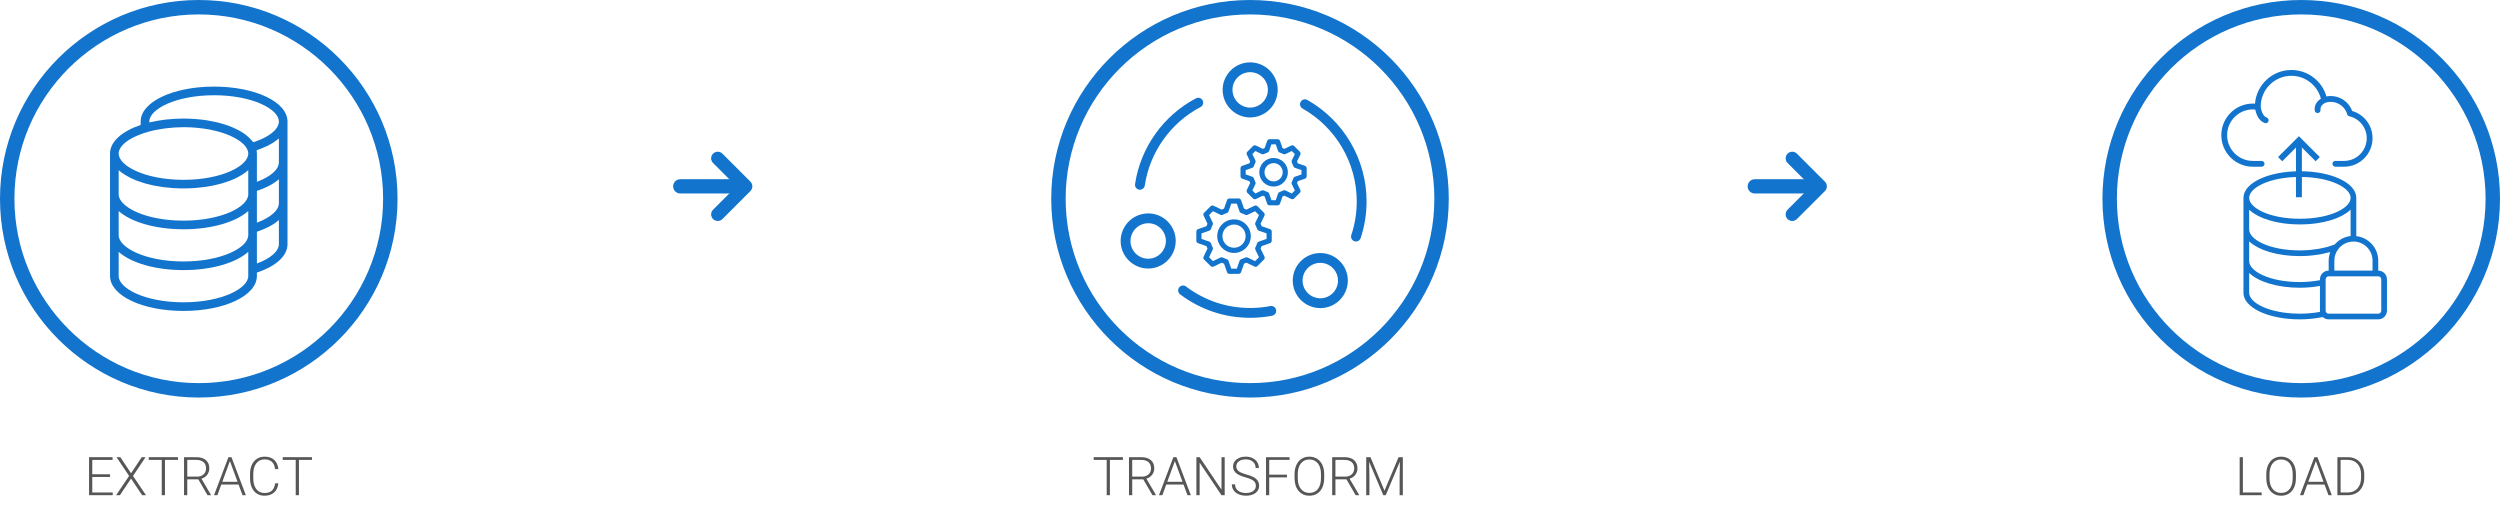
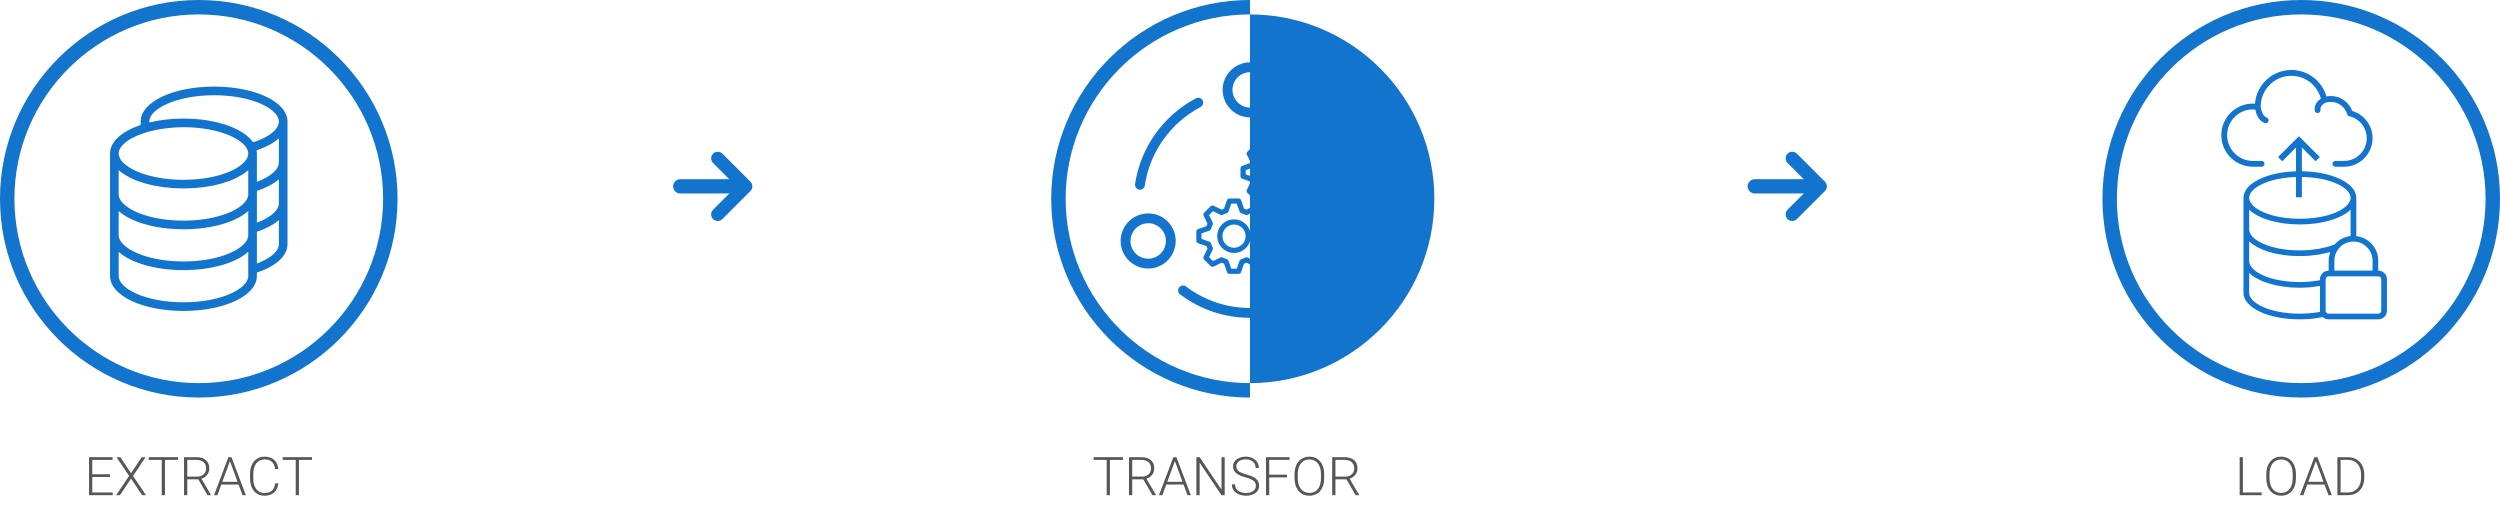
<svg xmlns="http://www.w3.org/2000/svg" id="a" width="864.002" height="176.144" viewBox="0 0 864.002 176.144">
  <g>
    <g>
      <path d="m38.034,164.84h-6.144v5.359h7.064v.939h-8.174v-13.136h8.129v.939h-7.019v4.962h6.144v.939Z" fill="#565656" />
      <path d="m45.288,163.558l3.698-5.558h1.327l-4.349,6.478,4.483,6.658h-1.335l-3.825-5.738-3.844,5.738h-1.317l4.493-6.658-4.357-6.478h1.326l3.699,5.558Z" fill="#565656" />
      <path d="m61.51,158.939h-4.502v12.198h-1.11v-12.198h-4.493v-.939h10.105v.939Z" fill="#565656" />
      <path d="m68.538,165.66h-3.816v5.477h-1.119v-13.136h4.268c1.401,0,2.496.339,3.284,1.019.788.679,1.182,1.628,1.182,2.848,0,.841-.246,1.583-.739,2.226-.493.643-1.155,1.087-1.985,1.333l3.284,5.594v.117h-1.182l-3.176-5.477Zm-3.816-.938h3.401c.932,0,1.681-.265,2.246-.795.565-.53.849-1.217.849-2.06,0-.928-.295-1.648-.885-2.16-.589-.512-1.416-.768-2.481-.768h-3.131v5.783Z" fill="#565656" />
      <path d="m82.449,167.447h-5.963l-1.353,3.69h-1.164l4.972-13.136h1.056l4.971,13.136h-1.154l-1.363-3.69Zm-5.62-.939h5.269l-2.635-7.154-2.634,7.154Z" fill="#565656" />
      <path d="m96.199,167.041c-.15,1.384-.645,2.442-1.484,3.176-.839.734-1.956,1.101-3.352,1.101-.975,0-1.836-.244-2.585-.731s-1.328-1.177-1.736-2.071c-.409-.893-.617-1.914-.623-3.063v-1.705c0-1.167.205-2.201.613-3.103.409-.902.997-1.598,1.765-2.089.767-.49,1.649-.735,2.647-.735,1.407,0,2.519.379,3.334,1.137.815.758,1.288,1.807,1.421,3.148h-1.119c-.276-2.231-1.488-3.347-3.636-3.347-1.19,0-2.14.445-2.847,1.336-.706.891-1.06,2.122-1.06,3.693v1.607c0,1.517.344,2.727,1.033,3.629.689.903,1.619,1.355,2.792,1.355,1.161,0,2.036-.278,2.625-.835.59-.556.954-1.391,1.092-2.504h1.119Z" fill="#565656" />
      <path d="m107.812,158.939h-4.502v12.198h-1.11v-12.198h-4.493v-.939h10.105v.939Z" fill="#565656" />
    </g>
    <g>
      <path d="m38.023,81.276c0,.02.006.039.006.059v14.054c0,6.768,11.146,12.07,25.375,12.07s25.375-5.302,25.375-12.07v-1.187c6.722-2.242,10.586-5.789,10.586-9.855v-42.333c0-6.776-11.149-12.084-25.382-12.084-14.225,0-25.369,5.308-25.369,12.084v1.174c-6.442,2.171-10.586,5.744-10.586,9.869v14.08c0,.011-.006.019-.006.03,0,.02.006.039.006.059v14.02c0,.011-.006.019-.006.03Zm25.382,23.201c-13.197,0-22.393-4.79-22.393-9.088v-8.345c4.237,3.784,12.578,6.305,22.388,6.305,9.818,0,18.164-2.526,22.399-6.314v8.354c0,4.299-9.197,9.088-22.393,9.088Zm32.979-34.302c-.001.021-.013.039-.013.06,0,2.469-2.863,4.96-7.586,6.715v-10.972c3.227-1.077,5.811-2.446,7.599-4.043v8.241Zm-7.599,20.892v-10.979c3.227-1.077,5.811-2.446,7.599-4.043v8.301c0,2.469-2.863,4.964-7.599,6.721Zm7.599-43.219v8.216c-.001.021-.013.039-.013.06,0,2.469-2.863,4.96-7.586,6.715v-9.788c0-.373-.034-.746-.101-1.119.243-.08.454-.173.69-.257.362-.128.717-.259,1.062-.395.462-.183.901-.373,1.331-.57.316-.144.632-.287.929-.439.415-.211.798-.432,1.177-.656.261-.154.53-.303.772-.463.377-.248.713-.509,1.048-.771.193-.151.405-.295.582-.451.034-.029.076-.055.109-.084Zm-22.4-14.936c13.201,0,22.4,4.797,22.4,9.101,0,.348-.061.696-.171,1.042-.037.118-.11.234-.16.351-.097.228-.19.455-.331.679-.086.137-.207.271-.309.406-.152.201-.299.402-.486.6-.135.141-.297.279-.449.418-.202.185-.402.371-.635.552-.179.14-.383.274-.58.41-.25.173-.502.346-.779.512-.221.133-.46.261-.697.39-.296.16-.596.319-.917.472-.261.124-.536.244-.812.364-.337.145-.683.288-1.043.426-.298.114-.606.223-.919.331-.188.065-.387.125-.581.187-.122-.178-.309-.338-.447-.512-.176-.22-.366-.437-.567-.65-.433-.459-.926-.897-1.47-1.32-.205-.16-.4-.323-.62-.477-.365-.255-.75-.5-1.154-.74-.292-.173-.603-.338-.914-.503-.591-.312-1.206-.609-1.862-.889-.449-.193-.907-.379-1.385-.556-.381-.14-.758-.28-1.156-.409-.813-.267-1.659-.512-2.539-.732-.307-.076-.624-.142-.938-.212-.809-.183-1.641-.346-2.497-.487-.251-.042-.493-.09-.747-.128-1.056-.158-2.15-.277-3.266-.37-.319-.026-.64-.047-.964-.068-1.085-.07-2.188-.117-3.316-.122-.091-.001-.176-.01-.268-.01-.038,0-.075.006-.114.006-1.989.004-3.909.121-5.754.322-.165.018-.325.039-.489.058-1.824.217-3.564.522-5.199.912-.06.014-.128.018-.188.033-.008-.094-.065-.191-.065-.285,0-4.305,9.194-9.101,22.387-9.101Zm-22.286,12.499c1.397-.367,2.873-.661,4.403-.888.49-.073.976-.148,1.484-.207,1.828-.211,3.707-.348,5.627-.355.067-0.0.126-.009.193-.009,1.613,0,3.16.076,4.644.21.241.021.455.062.691.086,1.225.129,2.416.286,3.536.494.262.048.499.111.754.163,1.047.215,2.057.453,2.995.728.246.072.473.152.711.228.888.283,1.728.586,2.501.914.215.091.421.185.626.28.739.34,1.417.697,2.029,1.07.158.096.319.191.468.289.616.406,1.153.827,1.61,1.258.075.07.164.139.234.209,1.028,1.036,1.595,2.121,1.595,3.176,0,4.298-9.197,9.088-22.393,9.088s-22.393-4.79-22.393-9.088c0-2.857,4.106-5.9,10.687-7.646Zm-9.084,14.636c.162.11.333.214.502.321.464.294.955.576,1.474.847.174.091.34.184.52.272.69.339,1.414.661,2.185.959.127.049.264.091.392.138.665.247,1.359.477,2.077.691.248.074.499.145.753.215.717.198,1.455.379,2.216.543.175.038.343.081.52.117.931.188,1.895.349,2.884.485.243.033.494.058.74.088.785.096,1.585.174,2.401.236.297.022.592.046.893.063,1.06.062,2.134.104,3.234.104s2.175-.042,3.234-.104c.301-.017.596-.041.893-.063.815-.061,1.614-.14,2.4-.235.247-.03.498-.055.742-.089.988-.136,1.95-.295,2.881-.484.181-.036.35-.081.528-.119.759-.163,1.495-.344,2.209-.541.256-.07.507-.142.757-.216.715-.214,1.405-.442,2.068-.688.132-.049.272-.092.401-.142.77-.298,1.494-.619,2.183-.958.18-.088.346-.181.52-.272.518-.271,1.009-.553,1.474-.847.169-.107.34-.212.502-.321.573-.389,1.111-.789,1.585-1.211.005-.005.013-.009.018-.014v8.329c0,.005-.003.01-.003.015,0,4.3-9.197,9.091-22.396,9.091-13.175,0-22.357-4.774-22.388-9.069v-8.367c.005.005.013.009.019.014.474.421,1.012.822,1.583,1.21Zm20.786,19.192c9.818,0,18.164-2.525,22.399-6.314v8.334c0,.005-.003.01-.003.015,0,4.3-9.197,9.091-22.396,9.091-13.175,0-22.357-4.775-22.388-9.069v-8.363c4.237,3.784,12.578,6.305,22.388,6.305Z" fill="#1274cc" />
      <path d="m68.695,137.391C30.816,137.391,0,106.573,0,68.695S30.816,0,68.695,0s68.695,30.816,68.695,68.695-30.816,68.696-68.695,68.696Zm0-132.406C33.566,4.985,4.985,33.566,4.985,68.695s28.581,63.711,63.71,63.711,63.71-28.581,63.71-63.711S103.824,4.985,68.695,4.985Z" fill="#1274cc" />
    </g>
  </g>
  <g>
    <g>
      <path d="m388.086,158.94h-4.502v12.198h-1.11v-12.198h-4.493v-.939h10.105v.939Z" fill="#565656" />
      <path d="m395.114,165.661h-3.816v5.477h-1.119v-13.136h4.268c1.401,0,2.496.339,3.284,1.019.788.679,1.182,1.628,1.182,2.848,0,.841-.246,1.583-.739,2.226-.493.643-1.155,1.087-1.985,1.333l3.284,5.594v.117h-1.182l-3.176-5.477Zm-3.816-.938h3.401c.932,0,1.681-.265,2.246-.795.565-.53.849-1.217.849-2.06,0-.928-.295-1.648-.885-2.16-.589-.512-1.416-.768-2.481-.768h-3.131v5.783Z" fill="#565656" />
      <path d="m409.026,167.448h-5.963l-1.353,3.69h-1.164l4.972-13.136h1.056l4.971,13.136h-1.154l-1.363-3.69Zm-5.62-.939h5.269l-2.635-7.154-2.634,7.154Z" fill="#565656" />
      <path d="m423.254,171.137h-1.11l-7.551-11.242v11.242h-1.119v-13.136h1.119l7.56,11.251v-11.251h1.102v13.136Z" fill="#565656" />
      <path d="m434.026,167.907c0-.728-.256-1.304-.768-1.728-.511-.424-1.446-.827-2.806-1.209s-2.352-.798-2.978-1.25c-.89-.638-1.335-1.474-1.335-2.508,0-1.004.413-1.821,1.24-2.45.827-.628,1.885-.942,3.172-.942.872,0,1.652.169,2.341.505.689.337,1.223.806,1.602,1.408s.568,1.272.568,2.012h-1.119c0-.899-.307-1.621-.92-2.167-.613-.546-1.438-.819-2.472-.819-1.005,0-1.805.225-2.4.673s-.893,1.035-.893,1.757c0,.669.268,1.214.803,1.636.535.422,1.393.794,2.571,1.116s2.072.656,2.68,1.002c.607.346,1.065.76,1.371,1.241.307.481.46,1.05.46,1.705,0,1.035-.413,1.865-1.24,2.49s-1.917.939-3.271.939c-.927,0-1.776-.166-2.549-.497-.773-.331-1.359-.794-1.76-1.389-.399-.596-.6-1.278-.6-2.048h1.109c0,.927.346,1.657,1.038,2.192.691.536,1.611.803,2.761.803,1.022,0,1.844-.226,2.463-.677s.93-1.049.93-1.795Z" fill="#565656" />
      <path d="m444.772,164.994h-6.126v6.144h-1.109v-13.136h8.138v.939h-7.028v5.115h6.126v.939Z" fill="#565656" />
      <path d="m457.638,165.282c0,1.209-.209,2.271-.627,3.185-.419.914-1.016,1.618-1.791,2.111-.776.494-1.673.74-2.688.74-1.534,0-2.773-.549-3.718-1.647-.944-1.097-1.416-2.579-1.416-4.443v-1.353c0-1.197.212-2.257.636-3.18s1.024-1.633,1.8-2.129c.776-.496,1.669-.744,2.68-.744s1.902.243,2.675.731c.773.487,1.37,1.176,1.791,2.066.421.891.641,1.922.659,3.095v1.57Zm-1.11-1.425c0-1.582-.357-2.821-1.073-3.717-.716-.896-1.696-1.344-2.941-1.344-1.221,0-2.193.45-2.919,1.349-.725.899-1.087,2.155-1.087,3.767v1.371c0,1.558.361,2.792,1.083,3.704s1.702,1.367,2.941,1.367c1.257,0,2.237-.449,2.94-1.349.704-.899,1.056-2.152,1.056-3.758v-1.389Z" fill="#565656" />
      <path d="m465.342,165.661h-3.816v5.477h-1.119v-13.136h4.268c1.401,0,2.496.339,3.284,1.019.788.679,1.182,1.628,1.182,2.848,0,.841-.246,1.583-.739,2.226-.493.643-1.155,1.087-1.985,1.333l3.284,5.594v.117h-1.182l-3.176-5.477Zm-3.816-.938h3.401c.932,0,1.681-.265,2.246-.795.565-.53.849-1.217.849-2.06,0-.928-.295-1.648-.885-2.16-.589-.512-1.416-.768-2.481-.768h-3.131v5.783Z" fill="#565656" />
-       <path d="m473.634,158.001l4.845,11.593,4.863-11.593h1.48v13.136h-1.11v-5.72l.091-5.864-4.891,11.585h-.856l-4.872-11.539.09,5.783v5.756h-1.109v-13.136h1.471Z" fill="#565656" />
    </g>
    <g>
      <g>
        <g>
          <path d="m438.914,84.048c.359-.126.6-.465.6-.846v-3.177c0-.38-.24-.72-.6-.846l-2.907-1.016c-.103-.281-.221-.563-.353-.843l1.339-2.778c.165-.343.096-.753-.173-1.022l-2.247-2.247c-.268-.269-.678-.339-1.022-.173l-2.778,1.34c-.28-.133-.562-.251-.843-.354l-1.016-2.907c-.126-.359-.465-.6-.845-.6h-3.177c-.38,0-.72.24-.845.6l-1.016,2.907c-.28.103-.563.221-.843.354l-2.779-1.34c-.344-.167-.753-.096-1.022.173l-2.247,2.247c-.269.269-.339.679-.173,1.022l1.339,2.778c-.132.28-.25.561-.353.843l-2.907,1.016c-.36.126-.6.465-.6.846v3.177c0,.38.24.72.6.846l2.906,1.016c.103.281.221.564.354.844l-1.339,2.777c-.165.343-.096.753.173,1.022l2.247,2.246c.269.27.681.339,1.021.174l2.779-1.339c.28.133.562.251.844.354l1.016,2.906c.126.359.465.6.845.6h3.177c.38,0,.719-.24.845-.6l1.015-2.906c.281-.103.564-.221.844-.354l2.777,1.338c.342.166.752.098,1.022-.173l2.247-2.246c.269-.269.338-.679.173-1.022l-1.339-2.778c.133-.281.251-.562.354-.844l2.907-1.016Zm-5.063,2.242l1.254,2.601-1.349,1.348-2.6-1.253c-.257-.124-.555-.119-.805.013-.462.243-.93.439-1.389.581-.271.085-.486.292-.579.559l-.949,2.718h-1.907l-.95-2.718c-.093-.268-.308-.475-.579-.559-.46-.142-.926-.338-1.389-.581-.251-.132-.55-.137-.804-.013l-2.602,1.253-1.348-1.348,1.253-2.601c.123-.256.118-.554-.014-.806-.242-.461-.438-.928-.58-1.387-.085-.271-.292-.486-.559-.58l-2.719-.95v-1.907l2.719-.95c.268-.093.475-.309.559-.579.143-.46.338-.926.581-1.388.131-.251.137-.55.013-.805l-1.253-2.601,1.348-1.349,2.602,1.254c.256.123.554.118.805-.013.463-.243.93-.439,1.388-.581.27-.085.485-.292.579-.559l.95-2.72h1.907l.95,2.72c.093.268.308.475.579.559.458.142.925.338,1.388.581.251.132.548.137.805.013l2.601-1.254,1.349,1.349-1.254,2.601c-.123.255-.118.554.013.805.242.46.437.927.58,1.388.085.27.292.485.56.579l2.72.95v1.907l-2.719.95c-.268.093-.475.309-.559.58-.143.458-.338.925-.581,1.388-.131.251-.137.55-.013.805Z" fill="#1274cc" />
          <g>
            <path d="m426.479,75.812c-3.2,0-5.802,2.602-5.802,5.802s2.602,5.803,5.802,5.803,5.802-2.603,5.802-5.803-2.603-5.802-5.802-5.802Zm0,9.814c-2.212,0-4.011-1.8-4.011-4.013s1.8-4.011,4.011-4.011,4.012,1.8,4.012,4.011-1.8,4.013-4.012,4.013Z" fill="#1274cc" />
            <path d="m450.988,61.76c.36-.126.6-.465.6-.845v-2.759c0-.38-.24-.72-.6-.846l-2.471-.864c-.079-.212-.169-.426-.268-.638l1.138-2.361c.165-.343.096-.753-.173-1.022l-1.95-1.951c-.268-.269-.679-.339-1.022-.173l-2.362,1.139c-.213-.099-.425-.189-.637-.268l-.864-2.472c-.126-.359-.465-.6-.846-.6h-2.759c-.38,0-.719.24-.845.6l-.864,2.472c-.213.079-.425.169-.637.268l-2.362-1.139c-.343-.167-.753-.096-1.022.173l-1.95,1.951c-.269.269-.338.679-.173,1.022l1.138,2.362c-.099.212-.188.424-.268.637l-2.471.864c-.359.126-.6.465-.6.846v2.759c0,.38.241.719.6.845l2.47.863c.08.212.17.426.268.638l-1.138,2.361c-.165.343-.096.753.173,1.022l1.95,1.951c.269.27.68.34,1.022.173l2.361-1.138c.213.099.426.189.639.269l.863,2.47c.126.359.465.6.845.6h2.759c.38,0,.72-.24.846-.6l.863-2.47c.213-.08.427-.17.639-.269l2.361,1.138c.343.166.753.095,1.022-.173l1.95-1.951c.269-.269.338-.679.173-1.022l-1.138-2.361c.098-.212.189-.425.268-.638l2.47-.863Zm-3.471-.684c-.268.093-.475.309-.559.58-.121.391-.289.789-.496,1.185-.131.251-.137.55-.013.805l1.052,2.182-1.052,1.053-2.182-1.052c-.256-.124-.555-.119-.805.013-.396.207-.794.374-1.187.497-.271.085-.486.292-.579.559l-.796,2.281h-1.488l-.796-2.281c-.094-.267-.308-.474-.58-.559-.392-.122-.791-.289-1.186-.497-.251-.132-.549-.137-.805-.013l-2.182,1.052-1.052-1.053,1.052-2.182c.123-.255.118-.554-.013-.805-.208-.396-.375-.794-.496-1.185-.085-.271-.292-.486-.559-.58l-2.281-.796v-1.488l2.281-.797c.268-.093.475-.308.559-.579.122-.393.289-.793.496-1.185.131-.251.136-.55.013-.805l-1.052-2.183,1.052-1.052,2.183,1.052c.256.123.553.118.805-.013.396-.208.795-.375,1.184-.496.271-.084.487-.292.58-.559l.797-2.283h1.488l.797,2.283c.093.268.309.475.58.559.389.121.788.288,1.183.496.251.131.549.136.805.013l2.183-1.052,1.052,1.052-1.052,2.183c-.124.255-.118.554.013.805.208.396.375.794.495,1.183.084.271.292.487.559.581l2.282.797v1.488l-2.281.796Z" fill="#1274cc" />
          </g>
          <path d="m440.155,54.592c-2.726,0-4.944,2.218-4.944,4.943s2.218,4.943,4.944,4.943,4.943-2.218,4.943-4.943-2.218-4.943-4.943-4.943Zm0,8.096c-1.739,0-3.154-1.415-3.154-3.153s1.414-3.153,3.154-3.153,3.153,1.415,3.153,3.153-1.414,3.153-3.153,3.153Z" fill="#1274cc" />
        </g>
        <g>
          <g>
            <path d="m465.81,96.958c0-2.247-.79-4.414-2.217-6.097-1.816-2.169-4.475-3.413-7.294-3.413-5.253,0-9.525,4.266-9.525,9.51,0,2.427.92,4.743,2.592,6.524,1.795,1.907,4.323,3.002,6.934,3.002,5.244,0,9.511-4.274,9.511-9.526Zm-9.511,6.131c-1.679,0-3.305-.705-4.459-1.932-1.077-1.148-1.67-2.639-1.67-4.199,0-3.371,2.749-6.115,6.13-6.115,1.812,0,3.521.801,4.697,2.206.914,1.078,1.419,2.466,1.419,3.909,0,3.381-2.744,6.131-6.116,6.131Z" fill="#1274cc" />
            <path d="m432.05,109.835c2.568,0,5.134-.243,7.629-.723.921-.177,1.524-1.067,1.347-1.988-.177-.92-1.06-1.519-1.989-1.346-2.284.439-4.635.662-6.987.662-8.075,0-15.737-2.568-22.16-7.425-.747-.567-1.813-.418-2.377.33-.566.748-.419,1.812.33,2.378,7.017,5.307,15.388,8.113,24.207,8.113Z" fill="#1274cc" />
          </g>
          <g>
            <path d="m396.821,92.802c1.485,0,2.891-.327,4.164-.964,3.247-1.579,5.347-4.939,5.347-8.562,0-5.253-4.266-9.525-9.511-9.525-.897,0-1.803.132-2.697.392-4.02,1.183-6.828,4.939-6.828,9.134,0,5.252,4.273,9.525,9.525,9.525Zm-1.741-15.4c.589-.172,1.158-.255,1.741-.255,3.372,0,6.115,2.75,6.115,6.13,0,2.332-1.348,4.494-3.453,5.516-.814.407-1.71.614-2.662.614-3.38,0-6.131-2.75-6.131-6.13,0-2.699,1.807-5.115,4.39-5.874Z" fill="#1274cc" />
            <g>
              <path d="m432.053,40.586c4.714,0,8.758-3.508,9.39-8.06.091-.455.135-.934.135-1.465,0-5.244-4.273-9.511-9.525-9.511-5.244,0-9.51,4.267-9.51,9.511,0,.473.036.945.104,1.372.668,4.648,4.711,8.153,9.406,8.153Zm0-15.641c3.38,0,6.13,2.743,6.13,6.115,0,.269-.018.538-.086.896-.416,2.984-3.014,5.234-6.043,5.234-3.016,0-5.615-2.252-6.048-5.268-.045-.28-.067-.571-.067-.862,0-3.373,2.744-6.115,6.115-6.115Z" fill="#1274cc" />
              <path d="m392.274,63.62c-.139.928.5,1.792,1.429,1.93.085.013.169.018.253.018.827,0,1.552-.605,1.677-1.447,1.719-11.54,8.928-21.684,19.285-27.137.829-.437,1.149-1.463.712-2.293-.435-.829-1.461-1.147-2.294-.712-11.31,5.954-19.183,17.035-21.062,29.64Z" fill="#1274cc" />
              <path d="m468.085,83.382c.178.059.359.088.537.088.711,0,1.374-.451,1.611-1.161,1.364-4.089,2.056-8.365,2.056-12.711,0-14.488-7.842-27.916-20.465-35.044-.816-.462-1.852-.173-2.313.643-.461.817-.173,1.852.644,2.313,11.558,6.527,18.738,18.823,18.738,32.087,0,3.979-.633,7.895-1.881,11.636-.297.89.184,1.852,1.073,2.148Z" fill="#1274cc" />
            </g>
          </g>
        </g>
      </g>
-       <path d="m432,137.391c-37.879,0-68.695-30.817-68.695-68.696S394.122,0,432,0s68.696,30.816,68.696,68.695-30.817,68.696-68.696,68.696Zm0-132.406c-35.129,0-63.71,28.581-63.71,63.71s28.581,63.711,63.71,63.711,63.711-28.581,63.711-63.711-28.581-63.71-63.711-63.71Z" fill="#1274cc" />
+       <path d="m432,137.391c-37.879,0-68.695-30.817-68.695-68.696S394.122,0,432,0Zm0-132.406c-35.129,0-63.71,28.581-63.71,63.71s28.581,63.711,63.71,63.711,63.711-28.581,63.711-63.711-28.581-63.71-63.711-63.71Z" fill="#1274cc" />
    </g>
  </g>
  <g>
    <g>
      <path d="m775.147,170.199h6.486v.939h-7.606v-13.136h1.119v12.198Z" fill="#565656" />
      <path d="m793.471,165.282c0,1.209-.209,2.271-.627,3.185-.419.914-1.016,1.618-1.791,2.111-.776.494-1.673.74-2.688.74-1.534,0-2.773-.549-3.718-1.647-.944-1.097-1.416-2.579-1.416-4.443v-1.353c0-1.197.212-2.257.636-3.18s1.024-1.633,1.8-2.129c.776-.496,1.669-.744,2.68-.744s1.902.243,2.675.731c.773.487,1.37,1.176,1.791,2.066.421.891.641,1.922.659,3.095v1.57Zm-1.11-1.425c0-1.582-.357-2.821-1.073-3.717-.716-.896-1.696-1.344-2.941-1.344-1.221,0-2.193.45-2.919,1.349-.725.899-1.087,2.155-1.087,3.767v1.371c0,1.558.361,2.792,1.083,3.704s1.702,1.367,2.941,1.367c1.257,0,2.237-.449,2.94-1.349.704-.899,1.056-2.152,1.056-3.758v-1.389Z" fill="#565656" />
      <path d="m803.358,167.448h-5.963l-1.353,3.69h-1.164l4.972-13.136h1.056l4.971,13.136h-1.154l-1.363-3.69Zm-5.62-.939h5.269l-2.635-7.154-2.634,7.154Z" fill="#565656" />
      <path d="m807.806,171.137v-13.136h3.672c1.076,0,2.042.245,2.897.735.854.49,1.52,1.192,1.998,2.106.478.915.717,1.955.717,3.122v1.209c0,1.173-.237,2.213-.712,3.122-.476.908-1.145,1.609-2.008,2.102s-1.855.74-2.973.74h-3.591Zm1.109-12.198v11.259h2.49c1.384,0,2.493-.459,3.329-1.377s1.254-2.159,1.254-3.725v-1.156c0-1.511-.412-2.721-1.235-3.629-.824-.909-1.91-1.367-3.257-1.373h-2.581Z" fill="#565656" />
    </g>
    <g>
      <g>
        <g>
          <path d="m812.928,38.364c-1.124-3.077-4.088-5.179-7.401-5.179-.501,0-1.004.05-1.504.149-1.522-5.359-6.46-9.146-12.126-9.146-6.622,0-12.067,5.137-12.567,11.638-.248-.019-.49-.028-.731-.028-6.019,0-10.916,4.897-10.916,10.916,0,6.014,4.896,10.906,10.916,10.906h3.015c.555,0,1.006-.45,1.006-1.005s-.451-1.005-1.006-1.005h-3.015c-4.911,0-8.906-3.991-8.906-8.896,0-4.911,3.995-8.906,8.906-8.906.261,0,.553.05.831.079.265,1.343,1.053,3.885,3.287,4.63.105.035.212.052.318.052.421,0,.813-.267.953-.688.176-.526-.109-1.096-.635-1.272-1.457-.486-1.973-2.86-2.048-3.734-0-.007-.005-.012-.006-.019-.002-.018.007-.035.004-.052,0-5.848,4.752-10.605,10.594-10.605,4.829,0,8.993,3.288,10.208,7.89-.953.62-2.384,1.916-2.143,4.089.057.514.492.894.997.894.037,0,.074-.002.112-.006.551-.061.95-.558.888-1.11-.172-1.546,1.449-2.336,1.679-2.44,3.235-1.088,6.654.833,7.535,3.952.099.352.382.623.738.706,3.55.833,6.029,3.96,6.029,7.605,0,4.318-3.513,7.83-7.83,7.83h-3.015c-.555,0-1.005.45-1.005,1.005s.45,1.005,1.005,1.005h3.015c5.426,0,9.841-4.414,9.841-9.841,0-4.39-2.86-8.183-7.023-9.415Z" fill="#1274cc" />
          <g>
            <polygon points="800.276 55.729 794.511 49.964 788.745 55.729 787.3 54.284 794.511 47.073 801.721 54.284 800.276 55.729" fill="#1274cc" />
            <rect x="793.488" y="48.519" width="2.044" height="19.648" fill="#1274cc" />
          </g>
        </g>
        <path d="m794.847,59.18c-10.936,0-19.503,4.043-19.503,9.204v32.812c0,5.145,8.567,9.175,19.503,9.175,2.757,0,5.402-.285,7.905-.795.543.503,1.258.795,2.019.795h17.168c1.651,0,2.993-1.343,2.993-2.993v-10.849c0-1.656-1.342-3.003-2.993-3.003h-.019v-3.455c0-4.386-3.326-7.97-7.58-8.465v-13.223c0-5.161-8.562-9.204-19.492-9.204Zm17.523,13.294v9.09c-.285.033-.563.081-.834.142-1.606.339-3.071,1.14-4.233,2.314-.153.153-.296.308-.432.469-.442.176-.929.322-1.404.477-.39.127-.755.271-1.165.383-.554.152-1.153.264-1.739.388-.407.086-.793.191-1.213.263-.676.116-1.387.187-2.091.266-.366.041-.716.104-1.089.135-1.09.09-2.204.138-3.333.138-10.482,0-17.523-3.731-17.523-7.216v-6.85c.042.04.099.076.141.116.359.336.747.663,1.187.972.015.011.033.02.049.031.43.299.906.58,1.407.851.142.077.289.152.436.227.452.229.926.446,1.427.652.103.043.199.089.305.13.6.236,1.235.452,1.896.652.167.051.34.096.51.144.545.154,1.106.296,1.685.425.179.04.353.083.536.12.73.15,1.482.282,2.259.39.143.02.292.033.437.052.661.084,1.338.152,2.028.204.223.017.445.034.67.047.839.05,1.689.084,2.561.084.87,0,1.718-.034,2.555-.084.228-.013.451-.03.677-.047.689-.052,1.365-.12,2.026-.204.143-.018.29-.032.432-.051.778-.108,1.532-.24,2.263-.391.178-.037.348-.078.523-.117.582-.13,1.146-.272,1.692-.427.17-.048.343-.093.509-.144.661-.201,1.296-.417,1.896-.653.103-.04.196-.086.297-.127.503-.206.98-.425,1.434-.655.146-.074.292-.148.433-.225.501-.271.977-.552,1.407-.851.015-.011.033-.02.049-.031.44-.309.827-.636,1.186-.971.043-.04.101-.076.142-.116Zm-10.592,24.057v.297c-2.212.409-4.53.648-6.941.648-10.482,0-17.523-3.736-17.523-7.226v-6.838c.042.041.099.076.142.117.359.335.745.661,1.185.97.017.012.037.022.054.034.429.298.903.578,1.402.848.143.077.288.152.436.226.452.229.928.448,1.429.653.102.042.196.087.3.128.601.236,1.237.453,1.897.653.166.05.337.095.506.143.545.154,1.108.296,1.687.426.179.04.353.082.535.12.731.15,1.482.282,2.259.39.141.02.289.033.433.051.66.084,1.334.151,2.022.203.227.017.452.034.681.048.837.05,1.685.084,2.554.084,1.094,0,2.171-.054,3.235-.135.326-.025.641-.063.963-.095.748-.075,1.482-.168,2.203-.282.335-.053.666-.107.995-.169.758-.142,1.488-.309,2.201-.494.226-.059.463-.107.684-.17.065-.019.137-.031.203-.05-.007.018-.008.037-.015.055-.11.304-.179.62-.254.935-.039.164-.099.322-.128.489-.086.487-.132.983-.132,1.482v3.455h-.019c-1.651,0-2.993,1.347-2.993,3.003Zm-6.931-35.381c10.482,0,17.523,3.741,17.523,7.235,0,3.485-7.041,7.216-17.523,7.216-10.488,0-17.534-3.731-17.534-7.216,0-3.494,7.045-7.235,17.534-7.235Zm0,47.254c-10.488,0-17.534-3.726-17.534-7.207v-6.878c3.132,3.058,9.713,5.126,17.523,5.126,2.404,0,4.717-.239,6.941-.627v8.562c0,.137.009.272.027.405-2.197.406-4.58.619-6.958.619Zm28.116-11.873v10.849c0,.564-.46,1.024-1.024,1.024h-17.168c-.335,0-.645-.163-.848-.46-.116-.159-.176-.354-.176-.564v-10.849c0-.57.459-1.034,1.024-1.034h.977c.009 0.0.017.005.027.005.01,0,.017-.005.026-.005h15.108c.009 0.0.017.005.027.005.01,0,.017-.005.026-.005h.978c.564,0,1.024.464,1.024,1.034Zm-3.012-6.458v3.455h-13.192v-3.455c0-1.528.505-2.954,1.478-4.143.141-.183.291-.349.462-.52.895-.904,2.017-1.518,3.258-1.781.449-.102.919-.153,1.398-.153,3.637,0,6.596,2.959,6.596,6.596Z" fill="#1274cc" />
      </g>
      <path d="m795.306,137.391c-37.879,0-68.696-30.817-68.696-68.696S757.428,0,795.306,0s68.696,30.816,68.696,68.695-30.817,68.696-68.696,68.696Zm0-132.406c-35.131,0-63.711,28.581-63.711,63.71s28.581,63.711,63.711,63.711,63.711-28.581,63.711-63.711-28.581-63.71-63.711-63.71Z" fill="#1274cc" />
    </g>
  </g>
  <g>
    <path d="m246.437,56.336l6.452,6.452c.892.892.892,2.338,0,3.23l-6.452,6.452c-.892.892-.892,2.338,0,3.23h0c.892.892,2.338.892,3.23,0l8.067-8.067h0l1.615-1.615c.892-.892.892-2.338,0-3.23l-9.682-9.682c-.892-.892-2.338-.892-3.23,0h0c-.892.892-.892,2.338,0,3.23Z" fill="#1274cc" />
    <path d="m235.097,66.868h19.948v-4.929h-19.948c-1.361,0-2.465,1.103-2.465,2.465h0c0,1.361,1.103,2.465,2.465,2.465Z" fill="#1274cc" />
  </g>
  <g>
    <path d="m617.787,56.336l6.452,6.452c.892.892.892,2.338,0,3.23l-6.452,6.452c-.892.892-.892,2.338,0,3.23h0c.892.892,2.338.892,3.23,0l8.067-8.067h0l1.615-1.615c.892-.892.892-2.338,0-3.23l-9.682-9.682c-.892-.892-2.338-.892-3.23,0h0c-.892.892-.892,2.338,0,3.23Z" fill="#1274cc" />
    <path d="m606.446,66.868h19.948v-4.929h-19.948c-1.361,0-2.465,1.103-2.465,2.465h0c0,1.361,1.103,2.465,2.465,2.465Z" fill="#1274cc" />
  </g>
</svg>